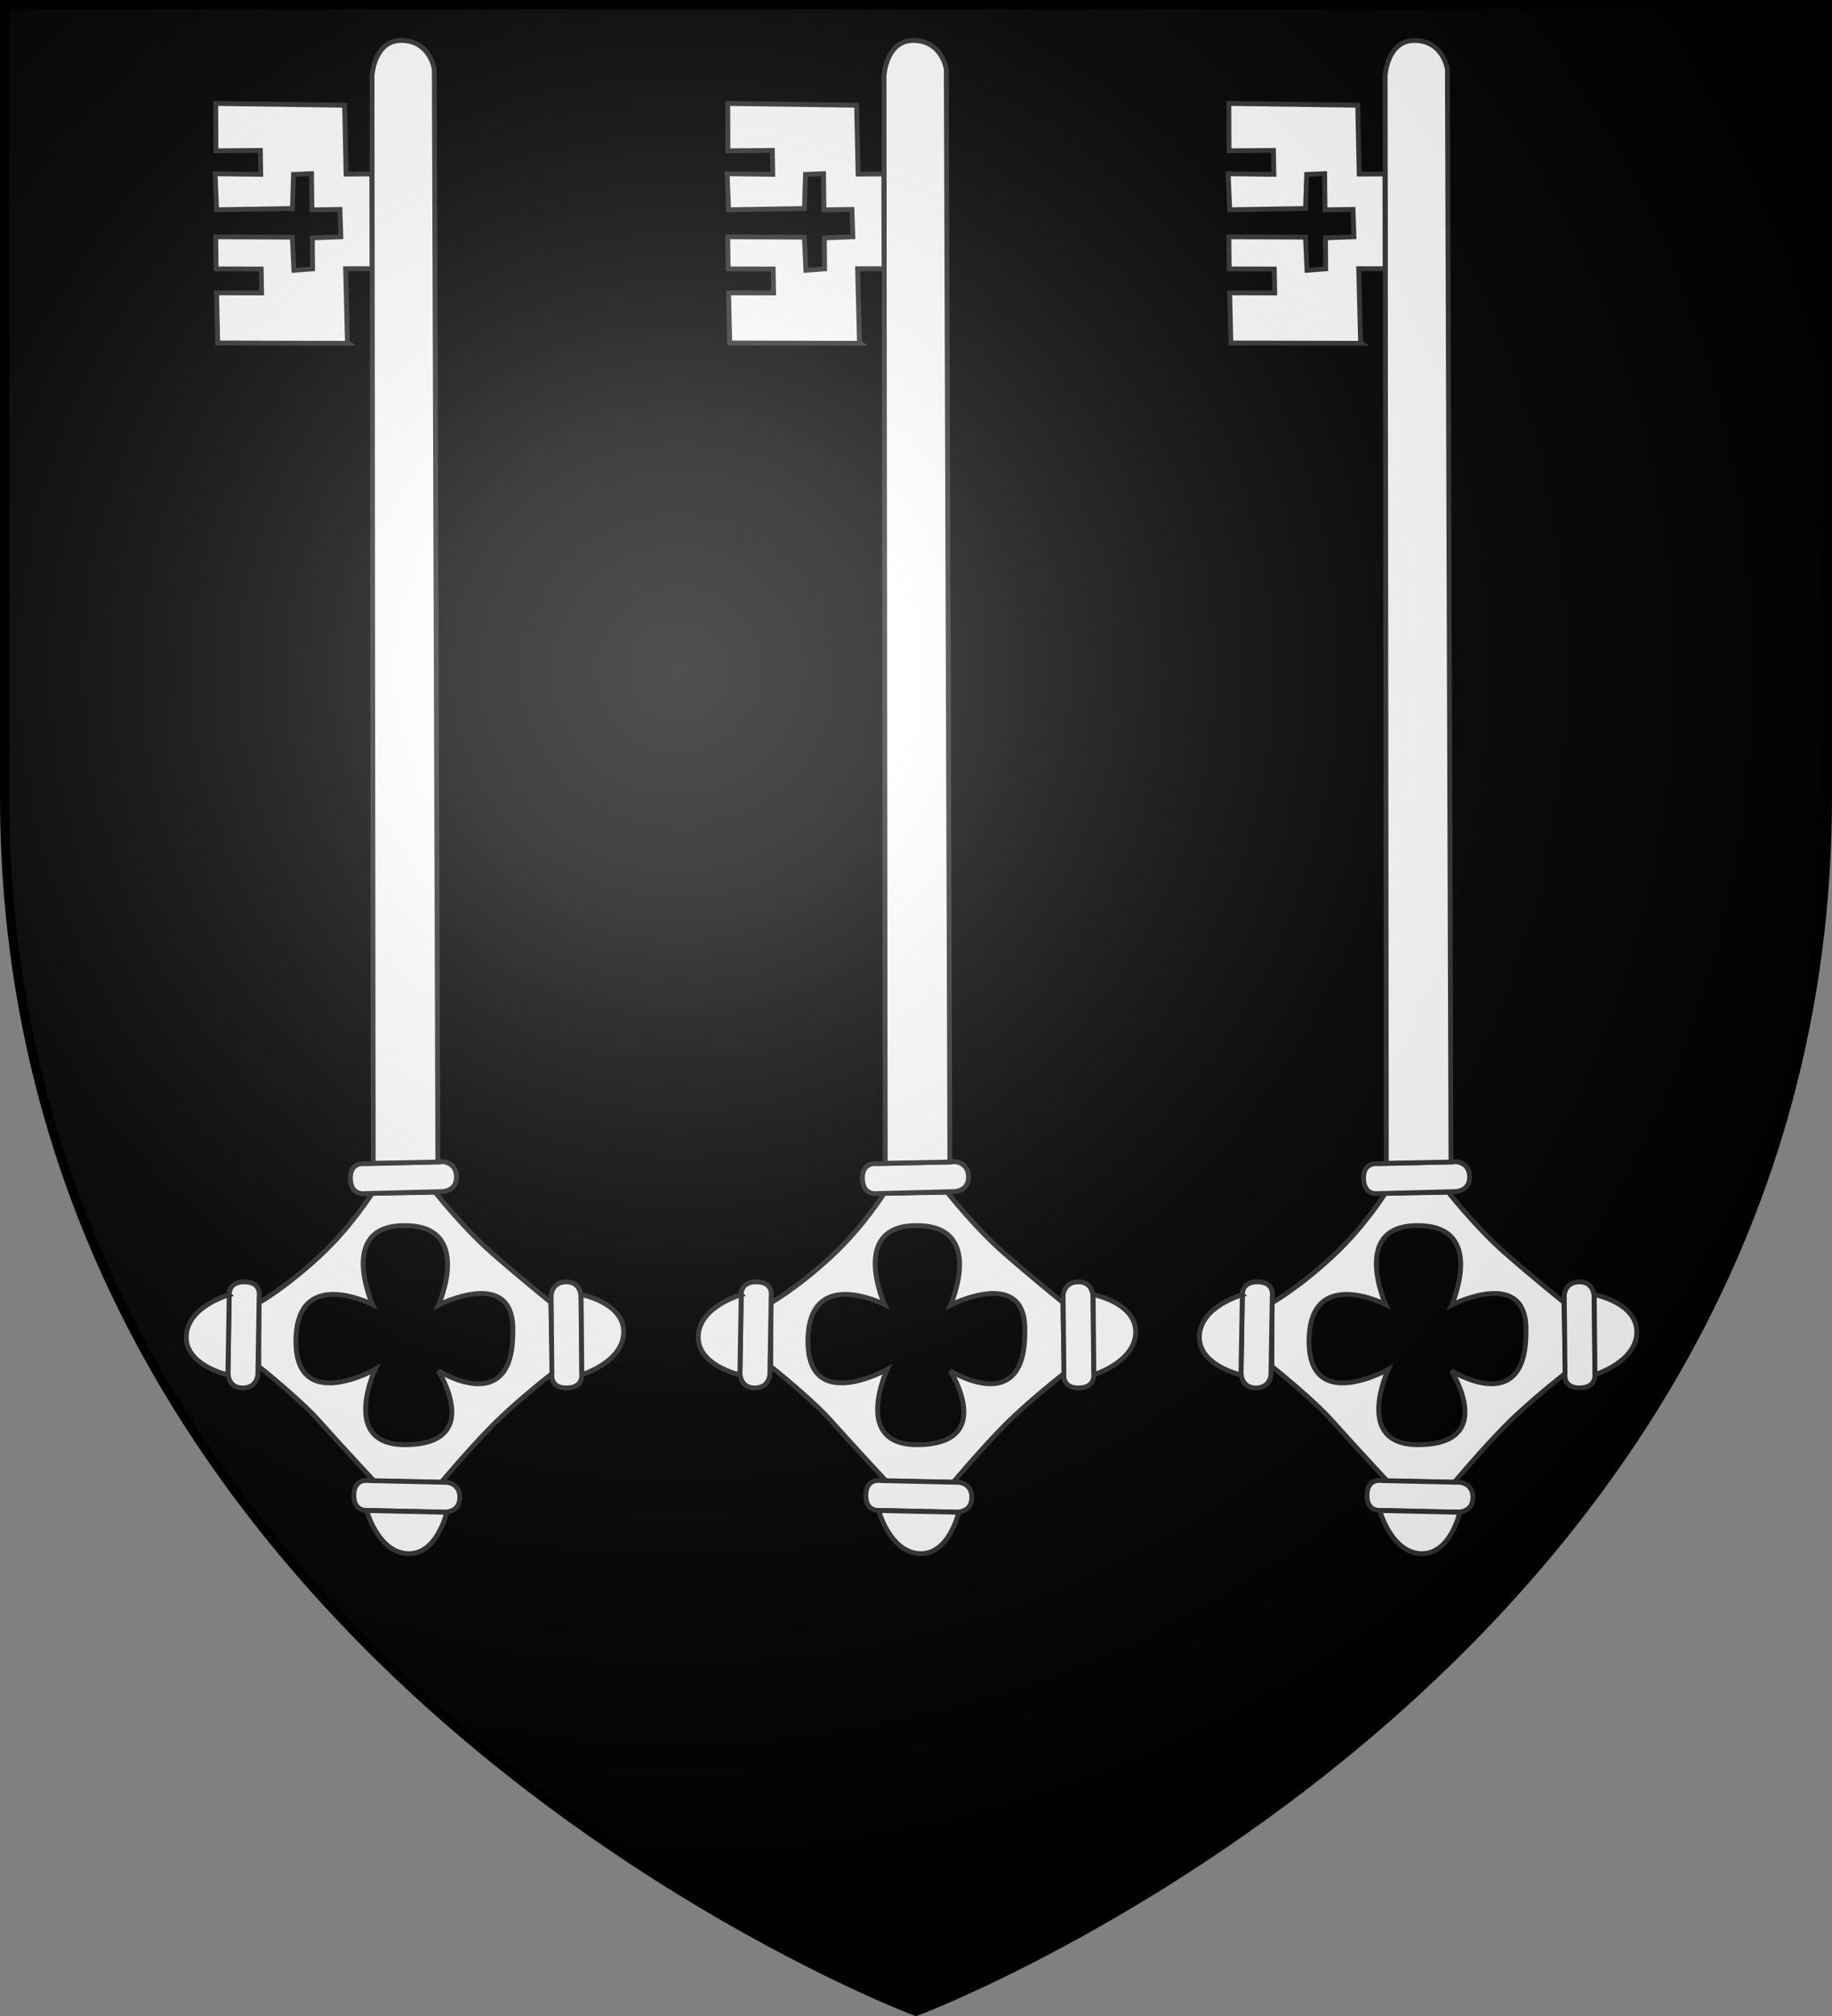
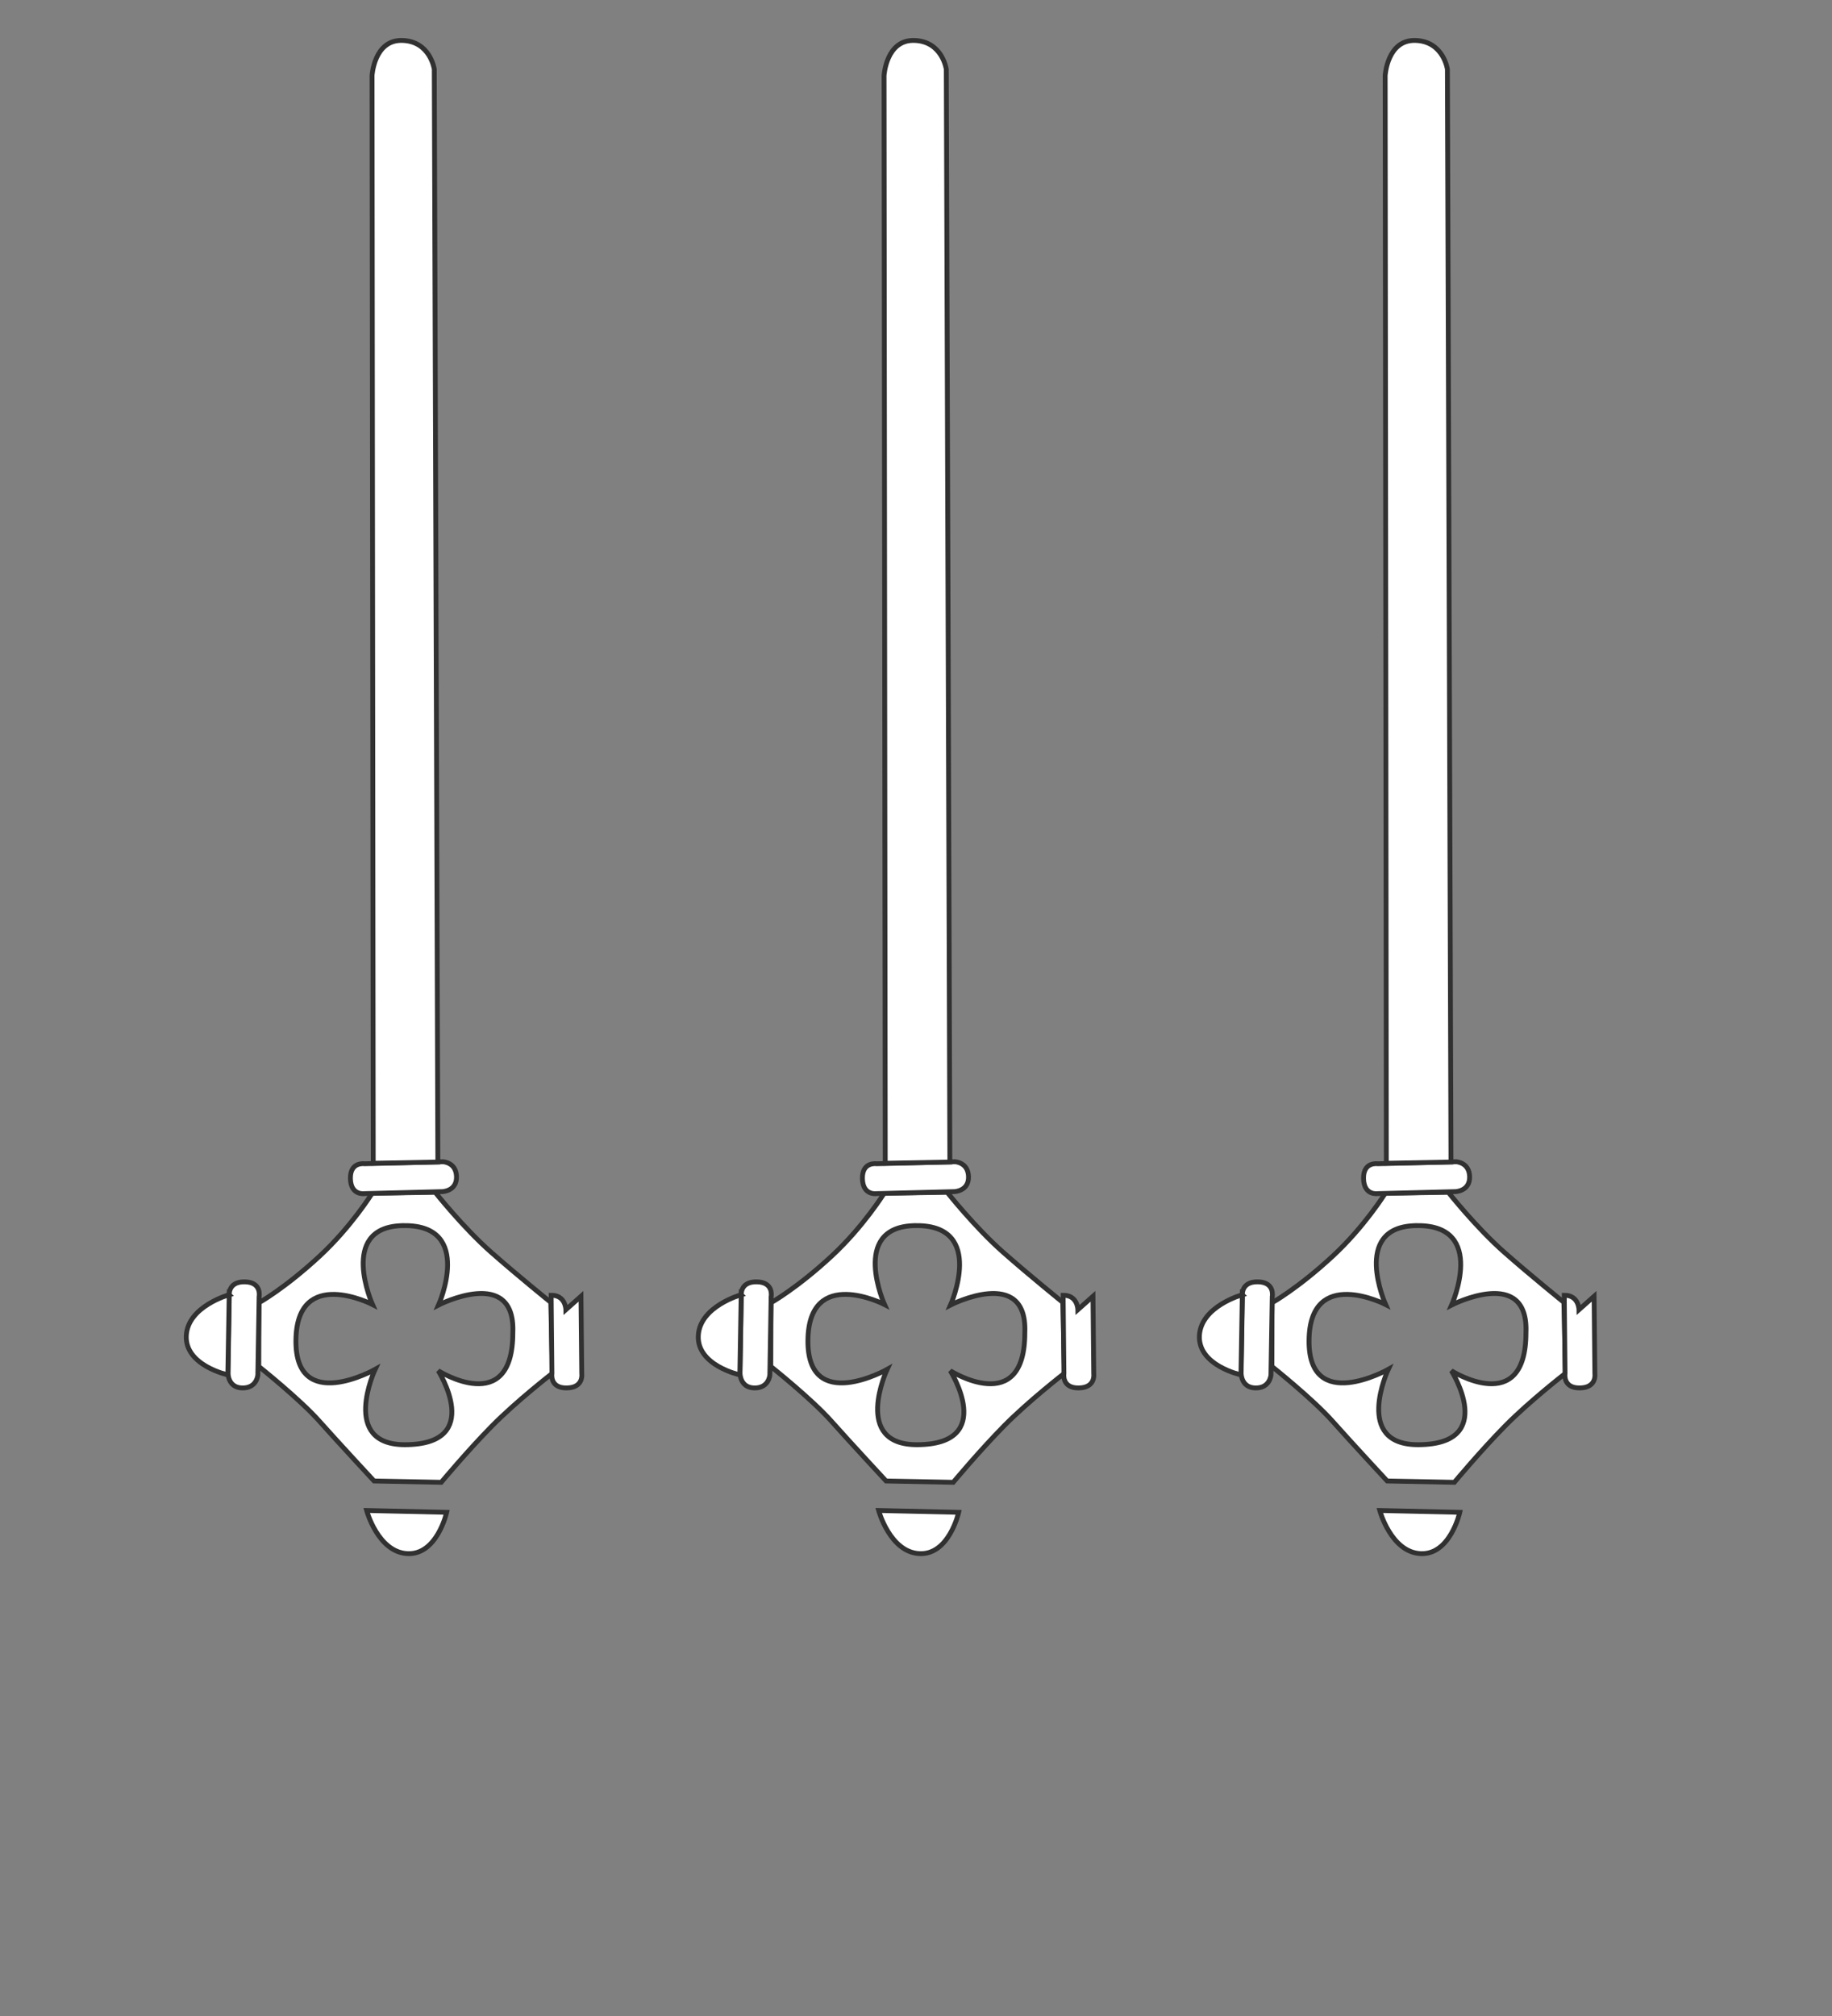
<svg xmlns="http://www.w3.org/2000/svg" xmlns:xlink="http://www.w3.org/1999/xlink" version="1.1" width="600px" height="660px" viewBox="0 0 600 660">
  <rect x="0" y="0" width="600" height="660" fill="#808080" stroke="none" />
  <defs>
    <g id="key" transform="matrix(.528 0 0 .528 -97.116 -40.347)" fill="#fff" stroke="#313131" stroke-width="3">
      <g transform="matrix(1 -.005 .005 1 232.97 9.003)">
        <path d="m202.34 807.69-39.094 0.375c-1e-5 2e-5 -13.008 20.701-32.75 38.812-21.612 19.827-37.812 28.75-37.812 28.75l-0.312 39.5c-1e-6 3e-5 25.205 20.261 37.312 34 12.108 13.739 33.844 37.375 33.844 37.375l41.656 1.031c0-1e-5 16.375-19.444 31.719-34.844 15.344-15.4 37.594-32.438 37.594-32.438l-0.812-43.969c-1e-5 0-20.337-16.556-36.844-31.25-17.4-15.49-34.5-37.344-34.5-37.344zm-19.188 20.562c43.163 0.034 20.906 49.344 20.906 49.344 0 0 47.924-24.261 46 17.344-0.181 52.929-46.375 23.406-46.375 23.406s28.784 45.805-20.75 45.75c-40.562-0.045-18.406-46.781-18.406-46.781 0 0-49.724 27.653-49.031-18.281 0.699-46.333 47.594-21.969 47.594-21.969s-20.973-47.443 17.969-48.781c0.718-0.025 1.409-0.032 2.094-0.031z" />
        <g transform="matrix(-.795 -.606 -.606 .795 811.85 412.08)">
-           <path d="m133.94 681.4-29.361 38.129s-6.248 6.091 2.225 12.615c8.473 6.525 12.69-1.649 12.69-1.649l29.612-38.455s4.693-6.769-2.476-12.29c-7.17-5.521-12.69 1.649-12.69 1.649z" />
-           <path d="m104.22 719.87s-15.631-21.543-5.051-36.365c10.816-15.152 35.355-3.03 35.355-3.03l-30.305 39.396z" />
+           <path d="m133.94 681.4-29.361 38.129s-6.248 6.091 2.225 12.615c8.473 6.525 12.69-1.649 12.69-1.649l29.612-38.455c-7.17-5.521-12.69 1.649-12.69 1.649z" />
        </g>
        <g transform="matrix(-.795 -.606 -.606 .795 742.67 519.88)">
          <g transform="matrix(-.032 -.999 .999 -.032 -545.38 867)">
-             <path d="m133.94 681.4-29.361 38.129s-6.248 6.091 2.225 12.615c8.473 6.525 12.69-1.649 12.69-1.649l29.612-38.455s4.693-6.769-2.476-12.29c-7.17-5.521-12.69 1.649-12.69 1.649z" />
            <path d="m104.22 719.87s-15.631-21.543-5.051-36.365c10.816-15.152 35.355-3.03 35.355-3.03l-30.305 39.396z" />
          </g>
        </g>
        <g transform="matrix(.779 .627 .627 -.779 -458.3 1366)">
          <path d="m133.94 681.4-29.361 38.129s-6.248 6.091 2.225 12.615c8.473 6.525 12.69-1.649 12.69-1.649l29.612-38.455s4.693-6.769-2.476-12.29c-7.17-5.521-12.69 1.649-12.69 1.649z" />
          <path d="m104.22 719.87s-15.631-21.543-5.051-36.365c10.816-15.152 35.355-3.03 35.355-3.03l-30.305 39.396z" />
        </g>
        <path d="m206.74 807.3-48.113 0.984s-8.611 1.41-8.829-9.282c-0.219-10.692 8.862-9.232 8.862-9.232l48.525-0.992s8.233 0.243 8.418 9.29c0.185 9.047-8.862 9.232-8.862 9.232z" />
        <path d="m205.26 111.39s-2.358-17.439-19.826-17.977c-17.468-0.538-18.804 21.749-18.804 21.749l-2.638 674.34 40.089-0.558 1.178-677.55z" />
-         <path d="m166.01 234.86-16.382-0.084 0.921 45.641 0.808 0.616-81.261-0.611-0.579-31.089 27.934 0.21-0.193-14.832-27.934-0.21-0.155-19.911 47.537 0.459 0.841 20.543 11.607-0.844-0.059-19.199 17.68-0.578-0.482-16.968-17.372 0.174-0.136-22.451-11.177 0.424-0.768 21.123-47.037 0.56-0.848-22.354 28.338 0.518-0.193-14.832-27.53 0.098 0.018-29.357 79.934 1.516 0.695 42.67 15.948 0.018-0.155 58.752z" />
      </g>
    </g>
    <radialGradient id="a" cx="221.44" cy="226.33" r="300" gradientTransform="matrix(1.353 0 0 1.349 -77.629 -85.747)" gradientUnits="userSpaceOnUse">
      <stop stop-color="#fff" stop-opacity=".314" offset="0" />
      <stop stop-color="#fff" stop-opacity=".251" offset=".19" />
      <stop stop-color="#6b6b6b" stop-opacity=".125" offset=".6" />
      <stop stop-opacity=".125" offset="1" />
    </radialGradient>
  </defs>
-   <path id="s" d="M1.5,1.5h597v259.229C598.5,546.18,300,658.5,300,658.5S1.5,546.18,1.5,260.729V1.5z" />
  <use xlink:href="#key" x="7.673" />
  <use xlink:href="#key" x="175.36" />
  <use xlink:href="#key" x="339.48" />
  <use xlink:href="#s" fill="url(#a)" stroke="#000" stroke-width="3" />
</svg>